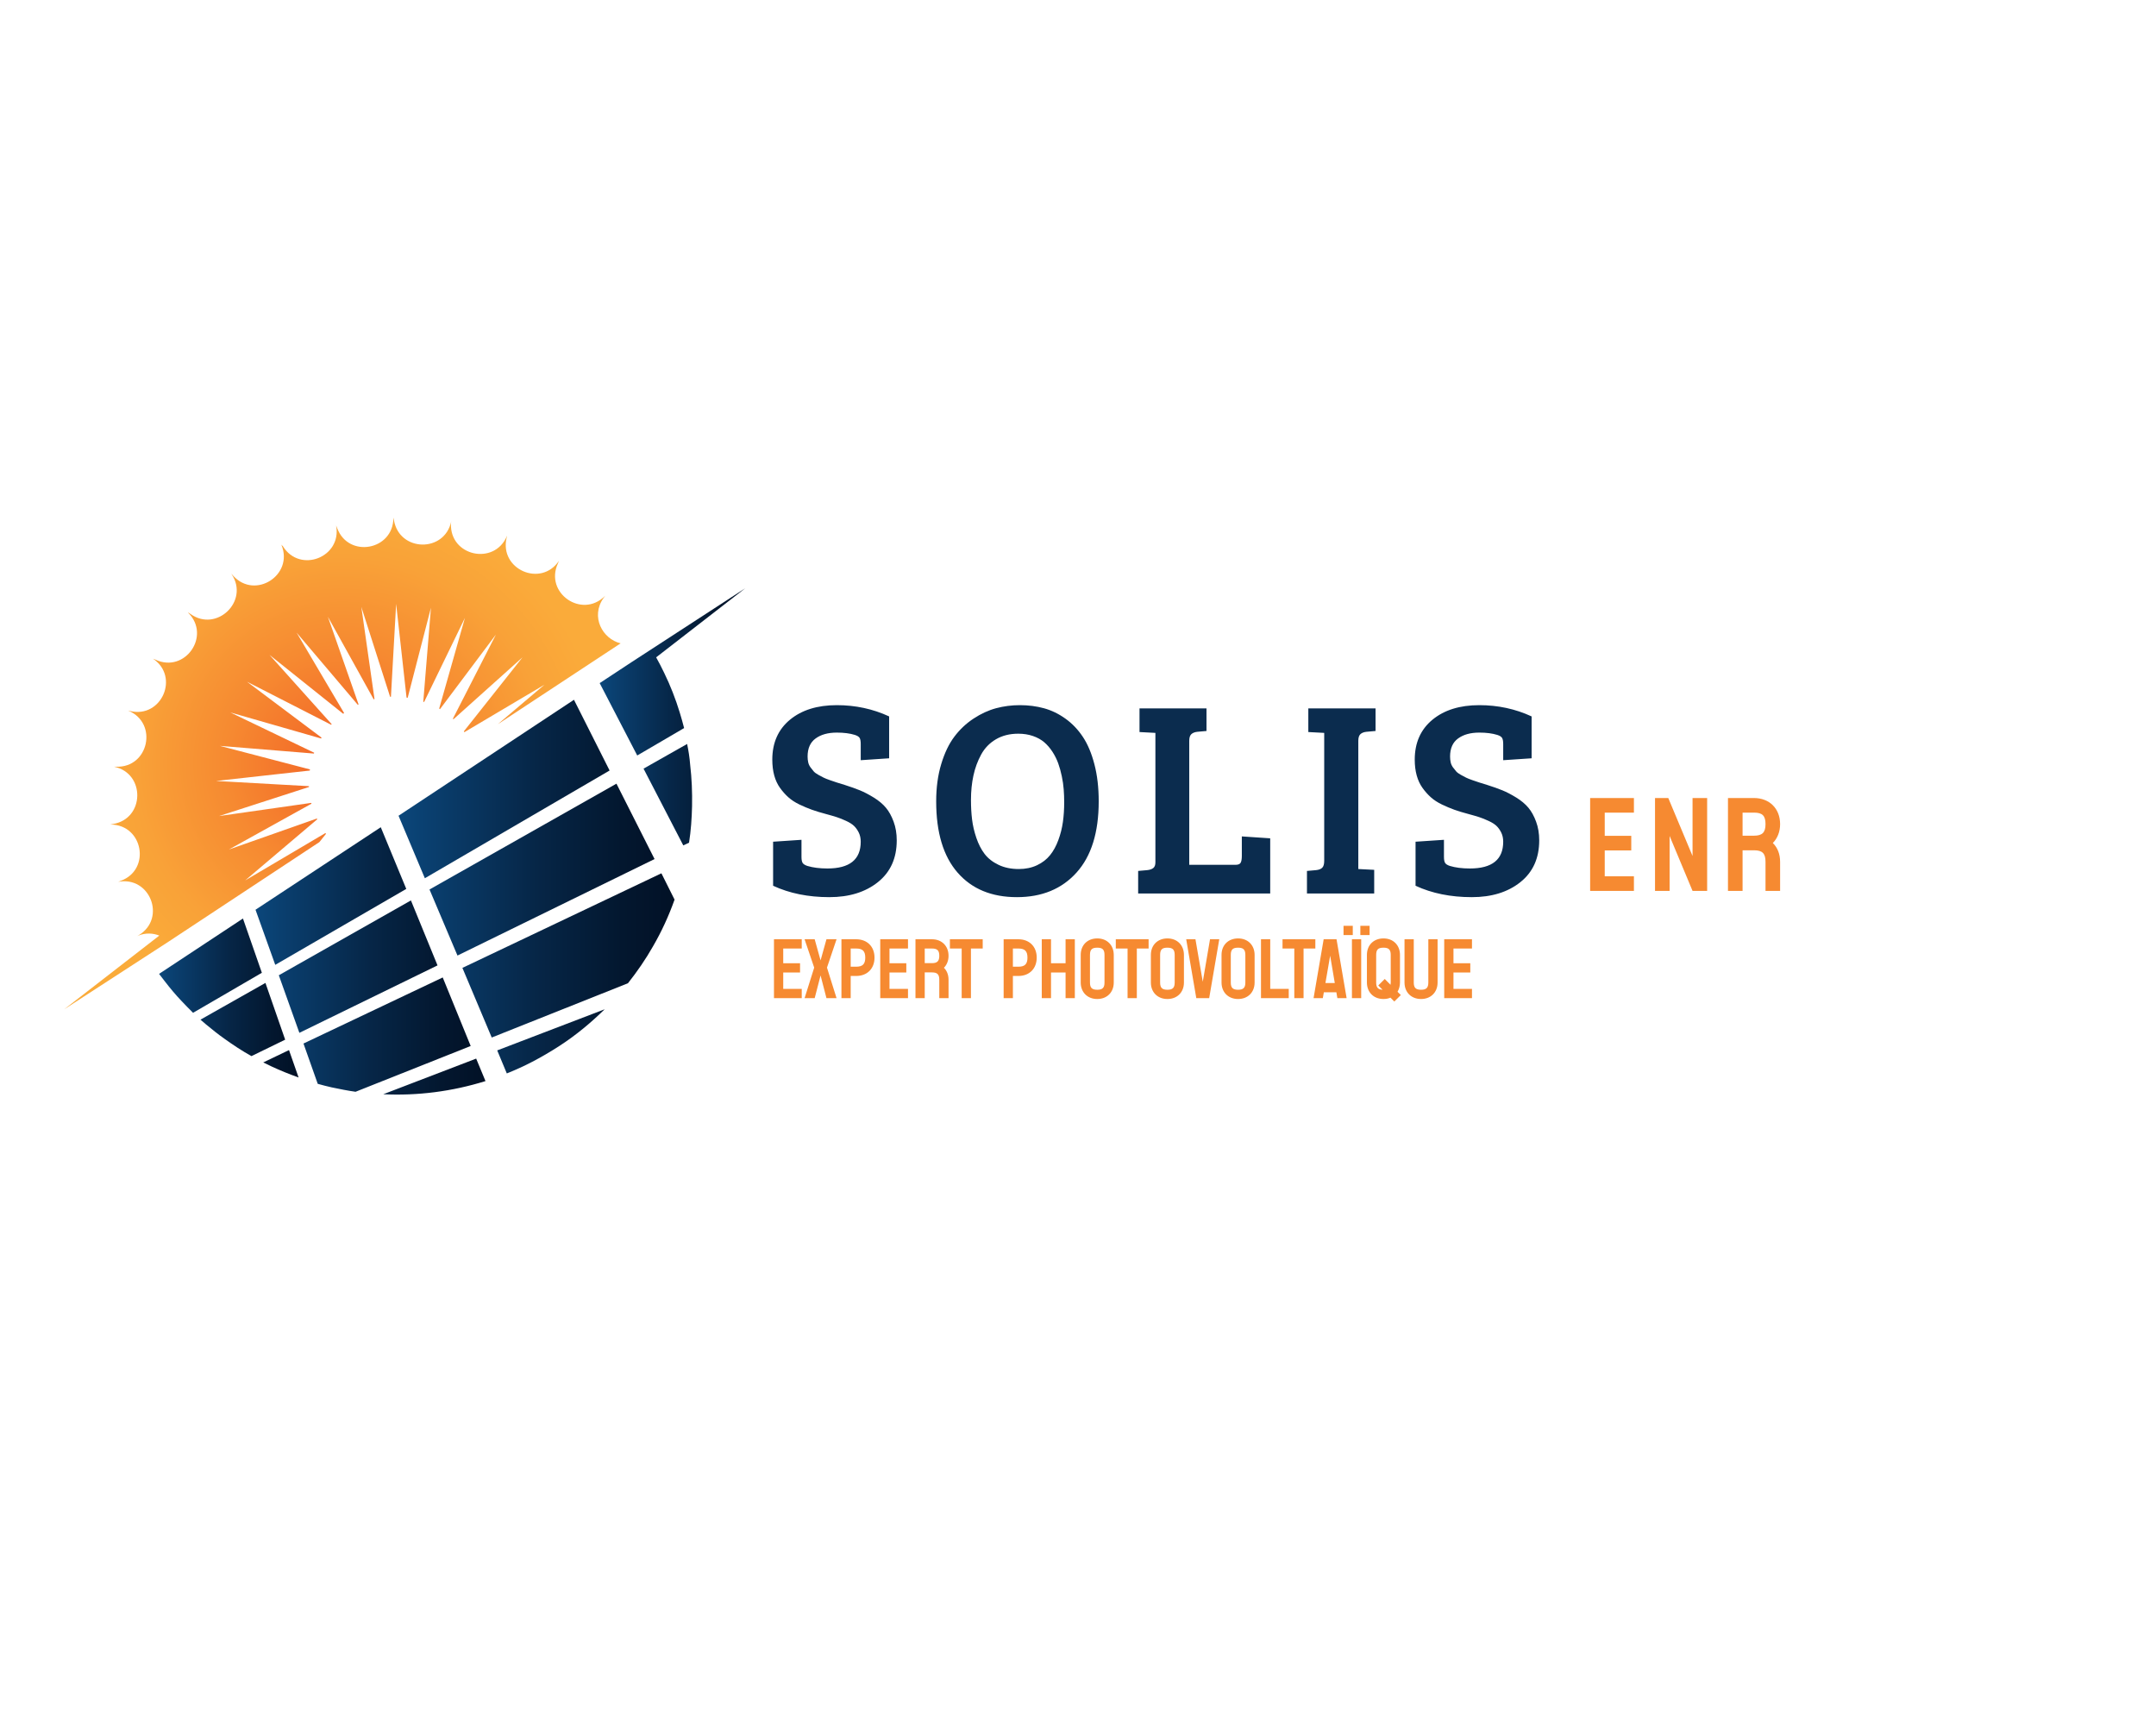
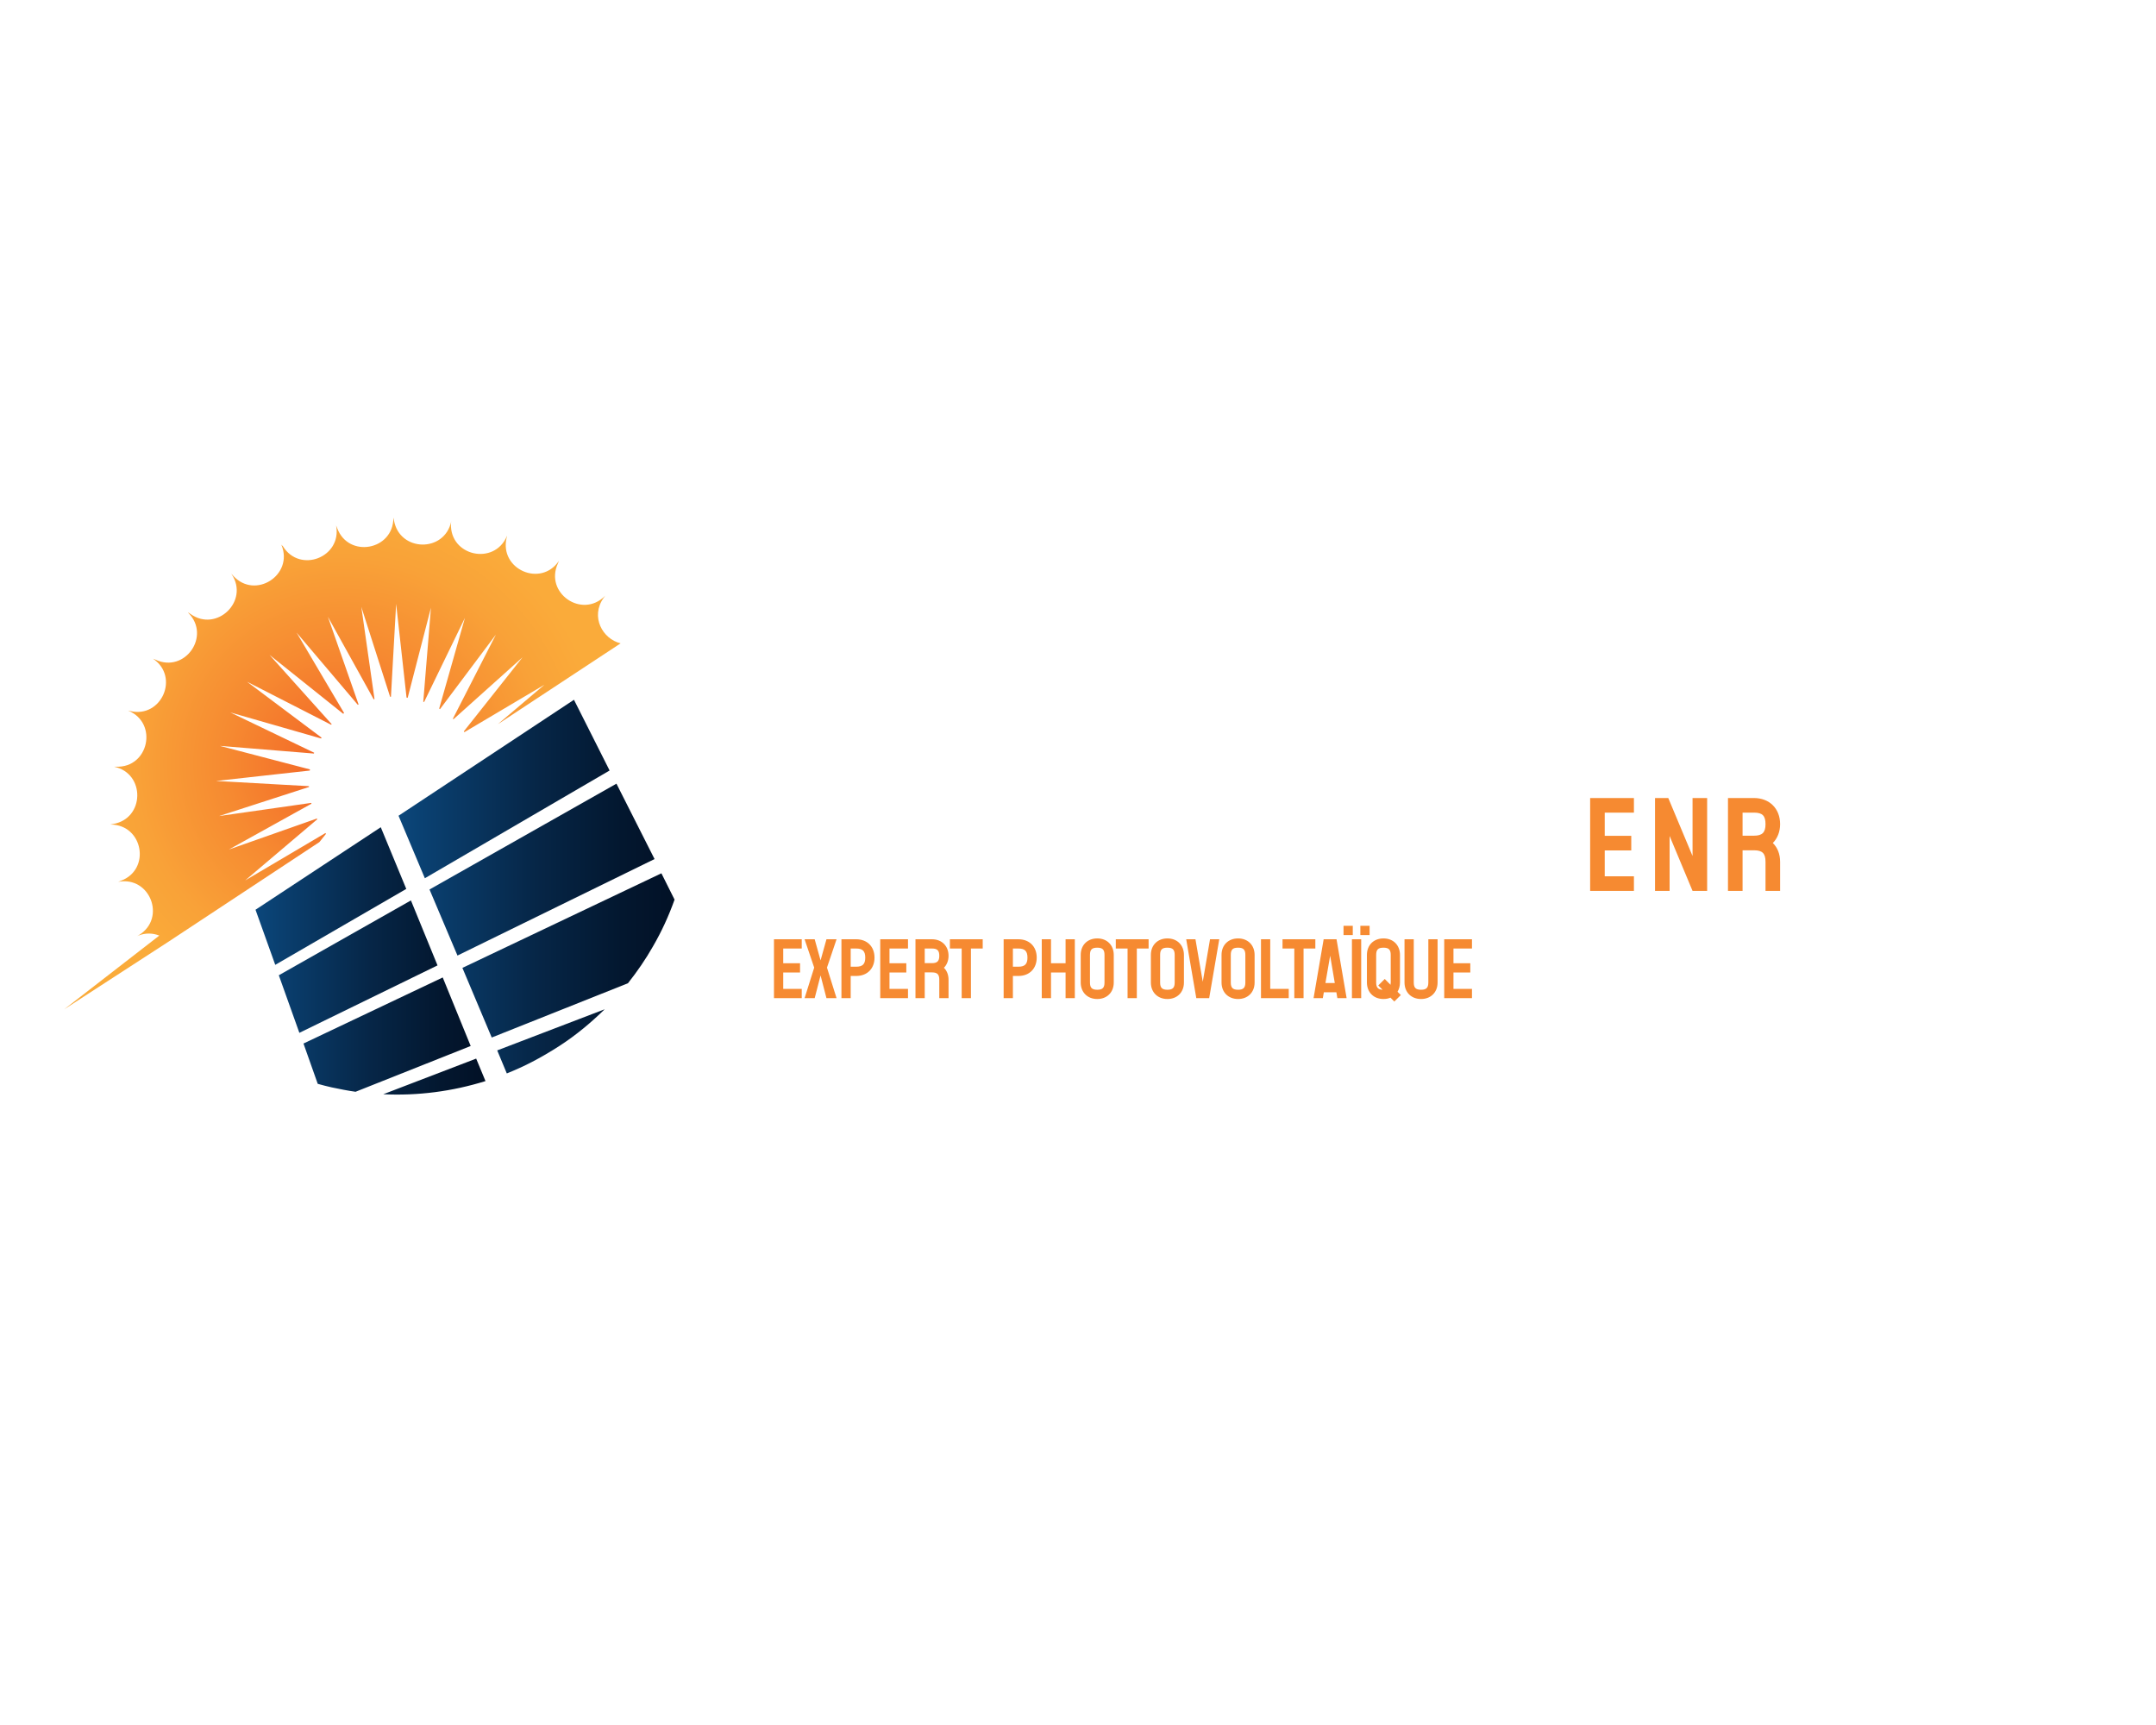
<svg xmlns="http://www.w3.org/2000/svg" version="1.1" width="1280" height="1024" viewBox="0 0 1280 1024" xml:space="preserve">
  <desc>Created with Fabric.js 5.3.0</desc>
  <defs>
</defs>
  <g transform="matrix(1 0 0 1 640 512)" id="background-logo">
    <rect style="stroke: none; stroke-width: 0; stroke-dasharray: none; stroke-linecap: butt; stroke-dashoffset: 0; stroke-linejoin: miter; stroke-miterlimit: 4; fill: rgb(255,255,255); fill-opacity: 0; fill-rule: nonzero; opacity: 1;" paint-order="stroke" x="-640" y="-512" rx="0" ry="0" width="1280" height="1024" />
  </g>
  <g transform="matrix(1.597 0 0 1.597 240.297 478.499)" id="logo-logo">
    <g style="" paint-order="stroke">
      <g transform="matrix(1.019 0 0 1.019 -23.174 -15.852)">
        <radialGradient id="SVGID_278_178725" gradientUnits="userSpaceOnUse" gradientTransform="matrix(1 0 0 1 0 0)" cx="121.264" cy="128.45" r="95.772" fx="121.264" fy="128.45">
          <stop offset="0%" style="stop-color:rgb(242,97,38);stop-opacity: 1" />
          <stop offset="1.343%" style="stop-color:rgb(242,98,38);stop-opacity: 1" />
          <stop offset="44.53%" style="stop-color:rgb(246,138,49);stop-opacity: 1" />
          <stop offset="78.91%" style="stop-color:rgb(249,162,56);stop-opacity: 1" />
          <stop offset="100%" style="stop-color:rgb(250,171,58);stop-opacity: 1" />
        </radialGradient>
        <path style="stroke: none; stroke-width: 1; stroke-dasharray: none; stroke-linecap: butt; stroke-dashoffset: 0; stroke-linejoin: miter; stroke-miterlimit: 4; fill: url(#SVGID_278_178725); fill-rule: nonzero; opacity: 1;" paint-order="stroke" transform=" translate(-121.3, -128.4)" d="M 222.8 84.6 C 216.2 83 211.7 74.9 216.6 68 L 217.2 67.2 L 217 67.4 C 208.6 75.7 195 66.2 199.9 55.5 L 200.3 54.5 C 193.7 64.3 178.5 57.6 181.2 46.1 L 181.4 45.3 L 181.3 45.5 C 176.7 56.3 160.5 52.8 160.9 41 L 161 39.9 L 161 40.1 C 158.6 51.6 142.1 51.3 140.1 39.7 L 139.9 38.7 L 139.9 38.9 C 139.8 50.7 123.5 53.6 119.4 42.6 L 119 41.6 C 121.2 53.2 105.8 59.2 99.6 49.2 L 99 48.6 C 99 48.6 99 48.7 99.1 48.8 C 103.5 59.7 89.5 68.7 81.5 60 L 80.8 59.2 L 80.9 59.4 C 87.4 69.2 75.4 80.7 65.9 73.9 L 65 73.3 L 65.1 73.5 C 73.4 81.9 63.9 95.5 53.2 90.6 L 52.2 90.2 C 62 96.8 55.3 112 43.9 109.3 L 43.1 109.1 C 43.1 109.1 43.2 109.1 43.3 109.2 C 54.1 113.8 50.6 130 38.8 129.6 L 37.8 129.6 L 38 129.6 C 49.5 132 49.2 148.6 37.6 150.5 L 36.6 150.7 L 36.8 150.7 C 48.6 150.8 51.5 167.1 40.5 171.2 L 39.5 171.6 C 51.1 169.4 57.1 184.8 47.1 191 L 46.4 191.4 C 46.4 191.4 46.5 191.4 46.6 191.3 C 49.5 190.1 52.2 190.3 54.5 191.2 L 19.8 218.1 L 57.9 193.4 C 57.9 193.4 57.9 193.4 57.9 193.4 L 112.9 157.1 L 115.3 154.1 C 115.2 154 115.2 153.9 115.1 153.8 L 85.8 171.1 L 112.1 148.8 C 112.1 148.7 112 148.6 112 148.5 L 79.9 159.8 L 110 143.1 C 110 143 110 142.9 109.9 142.8 L 76.3 147.6 L 109.1 137 C 109.1 136.9 109.1 136.8 109.1 136.7 L 75.2 134.8 L 109.4 131 C 109.4 130.9 109.4 130.7 109.5 130.6 L 76.6 122 L 110.9 124.8 C 110.9 124.7 111 124.6 111 124.5 L 80.4 109.8 L 113.5 119.3 C 113.6 119.2 113.6 119.1 113.7 119 L 86.5 98.6 L 117.2 114.3 C 117.3 114.2 117.3 114.1 117.4 114.1 L 94.7 88.8 L 121.6 110.3 C 121.7 110.2 121.8 110.1 121.9 110 L 104.6 80.7 L 126.9 107 C 127 107 127.1 106.9 127.2 106.9 L 116 74.9 L 132.7 105 C 132.8 105 132.9 105 133 104.9 L 128.2 71.3 L 138.7 104.1 C 138.8 104.1 138.9 104.1 139 104.1 L 140.9 70.2 L 144.7 104.4 C 144.8 104.4 145 104.4 145.1 104.5 L 153.6 71.6 L 150.8 105.9 C 150.9 105.9 151 106 151.1 106 L 166 75.3 L 156.6 108.4 C 156.7 108.5 156.8 108.5 156.9 108.6 L 177.3 81.4 L 161.6 112.1 C 161.7 112.2 161.8 112.2 161.8 112.3 L 187 89.7 L 165.6 116.7 C 165.7 116.8 165.7 116.9 165.8 117 L 195 99.7 L 178 114.1 L 222.8 84.6 z" stroke-linecap="round" />
      </g>
      <g transform="matrix(1.019 0 0 1.019 -65.397 71.345)">
        <linearGradient id="SVGID_279_178726" gradientUnits="userSpaceOnUse" gradientTransform="matrix(1 0 0 1 0 0)" x1="54.336" y1="214.039" x2="105.345" y2="214.039">
          <stop offset="0%" style="stop-color:rgb(11,71,123);stop-opacity: 1" />
          <stop offset="10.93%" style="stop-color:rgb(10,63,111);stop-opacity: 1" />
          <stop offset="49.91%" style="stop-color:rgb(6,38,71);stop-opacity: 1" />
          <stop offset="80.95%" style="stop-color:rgb(3,23,47);stop-opacity: 1" />
          <stop offset="100%" style="stop-color:rgb(2,17,38);stop-opacity: 1" />
        </linearGradient>
-         <path style="stroke: none; stroke-width: 1; stroke-dasharray: none; stroke-linecap: butt; stroke-dashoffset: 0; stroke-linejoin: miter; stroke-miterlimit: 4; fill: url(#SVGID_279_178726); fill-rule: nonzero; opacity: 1;" paint-order="stroke" transform=" translate(-79.85, -214)" d="M 91.9 204.8 L 66.8 219.4 C 66.7 219.3 66.6 219.2 66.5 219.1 C 65.2 217.8 63.9 216.5 62.6 215.1 C 60.4 212.8 58.4 210.4 56.4 207.8 C 55.7 206.9 55.1 206.1 54.4 205.2 L 85 185 L 91.9 204.8 z M 93.2 208.5 L 69.5 221.9 C 70.2 222.5 70.9 223.1 71.6 223.7 C 73.8 225.5 76 227.3 78.3 228.9 C 81.5 231.2 84.7 233.3 88.1 235.2 L 100.4 229.2 L 93.2 208.5 z M 92.4 237.5 C 93.4 238 94.5 238.5 95.5 239 C 98.7 240.5 102 241.8 105.3 243 L 101.8 233 L 92.4 237.5 z" stroke-linecap="round" />
      </g>
      <g transform="matrix(1.019 0 0 1.019 99.522 -33.169)">
        <linearGradient id="SVGID_280_178727" gradientUnits="userSpaceOnUse" gradientTransform="matrix(1 0 0 1 0 0)" x1="215.157" y1="111.335" x2="268.234" y2="111.335">
          <stop offset="0%" style="stop-color:rgb(11,71,123);stop-opacity: 1" />
          <stop offset="10.93%" style="stop-color:rgb(10,63,111);stop-opacity: 1" />
          <stop offset="49.91%" style="stop-color:rgb(6,38,71);stop-opacity: 1" />
          <stop offset="80.95%" style="stop-color:rgb(3,23,47);stop-opacity: 1" />
          <stop offset="100%" style="stop-color:rgb(2,17,38);stop-opacity: 1" />
        </linearGradient>
-         <path style="stroke: none; stroke-width: 1; stroke-dasharray: none; stroke-linecap: butt; stroke-dashoffset: 0; stroke-linejoin: miter; stroke-miterlimit: 4; fill: url(#SVGID_280_178727); fill-rule: nonzero; opacity: 1;" paint-order="stroke" transform=" translate(-241.75, -111.4)" d="M 215.2 99.1 L 226.9 91.4 L 226.9 91.4 L 228.9 90.1 L 268.3 64.5 L 235.8 89.7 C 236.8 91.5 237.8 93.4 238.7 95.3 C 241 100 242.9 104.9 244.4 109.8 C 245 111.7 245.5 113.6 246 115.5 L 228.9 125.5 L 215.2 99.1 z M 247.1 121.3 L 231.2 130.3 L 245.7 158.3 L 247.8 157.3 C 248.5 152.9 248.8 148.4 248.9 144 C 249 138.9 248.8 133.9 248.2 128.8 C 248 126.2 247.6 123.7 247.1 121.3 z" stroke-linecap="round" />
      </g>
      <g transform="matrix(1.019 0 0 1.019 48.997 29.937)">
        <linearGradient id="SVGID_281_178728" gradientUnits="userSpaceOnUse" gradientTransform="matrix(1 0 0 1 0 0)" x1="141.804" y1="173.356" x2="242.597" y2="173.356">
          <stop offset="0%" style="stop-color:rgb(11,71,123);stop-opacity: 1" />
          <stop offset="10.93%" style="stop-color:rgb(10,63,111);stop-opacity: 1" />
          <stop offset="49.91%" style="stop-color:rgb(6,38,71);stop-opacity: 1" />
          <stop offset="80.95%" style="stop-color:rgb(3,23,47);stop-opacity: 1" />
          <stop offset="100%" style="stop-color:rgb(2,17,38);stop-opacity: 1" />
        </linearGradient>
        <path style="stroke: none; stroke-width: 1; stroke-dasharray: none; stroke-linecap: butt; stroke-dashoffset: 0; stroke-linejoin: miter; stroke-miterlimit: 4; fill: url(#SVGID_281_178728); fill-rule: nonzero; opacity: 1;" paint-order="stroke" transform=" translate(-192.15, -173.35)" d="M 151.4 170.3 L 141.8 147.5 L 205.8 105.2 L 218.8 131 L 151.4 170.3 z M 163.3 198.5 L 235.2 163.3 L 221.3 135.8 L 153.1 174.4 L 163.3 198.5 z M 165.1 203 L 175.8 228.4 L 225.5 208.6 C 228.9 204.3 232 199.8 234.6 195.2 C 237.8 189.7 240.4 184 242.5 178.1 L 237.7 168.5 L 165.1 203 z M 181.3 241.5 C 184.3 240.3 187.4 238.9 190.3 237.4 C 193.8 235.6 197.2 233.6 200.6 231.4 C 206.6 227.5 212 223 217 218.1 L 177.8 233.1 L 181.3 241.5 z" stroke-linecap="round" />
      </g>
      <g transform="matrix(1.019 0 0 1.019 -12.733 57.554)">
        <linearGradient id="SVGID_282_178729" gradientUnits="userSpaceOnUse" gradientTransform="matrix(1 0 0 1 0 0)" x1="89.681" y1="200.48" x2="173.479" y2="200.48">
          <stop offset="0%" style="stop-color:rgb(11,71,123);stop-opacity: 1" />
          <stop offset="10.93%" style="stop-color:rgb(10,63,111);stop-opacity: 1" />
          <stop offset="49.91%" style="stop-color:rgb(6,38,71);stop-opacity: 1" />
          <stop offset="80.95%" style="stop-color:rgb(3,23,47);stop-opacity: 1" />
          <stop offset="100%" style="stop-color:rgb(2,17,38);stop-opacity: 1" />
        </linearGradient>
        <path style="stroke: none; stroke-width: 1; stroke-dasharray: none; stroke-linecap: butt; stroke-dashoffset: 0; stroke-linejoin: miter; stroke-miterlimit: 4; fill: url(#SVGID_282_178729); fill-rule: nonzero; opacity: 1;" paint-order="stroke" transform=" translate(-131.55, -200.461)" d="M 96.8 201.9 L 89.6 181.8 L 135.3 151.7 L 144.6 174.2 L 96.8 201.9 z M 136.2 249.1 C 148.7 249.7 161.3 248.1 173.5 244.3 L 170.1 236.1 L 136.2 249.1 z M 157.9 206.5 L 107.1 230.6 L 112.3 245.3 C 114 245.8 115.7 246.2 117.4 246.6 C 120.3 247.2 123.2 247.8 126.1 248.2 L 168.1 231.5 L 157.9 206.5 z M 146.3 178.4 L 98.1 205.7 L 105.6 226.7 L 156 202.1 L 146.3 178.4 z" stroke-linecap="round" />
      </g>
    </g>
  </g>
  <g transform="matrix(1.921 0 0 1.921 686.164 475.583)" id="text-logo">
    <g style="" paint-order="stroke">
      <g transform="matrix(1 0 0 1 0 0)" id="text-logo-path-0">
-         <path style="stroke: rgb(255,255,255); stroke-width: 0; stroke-dasharray: none; stroke-linecap: butt; stroke-dashoffset: 0; stroke-linejoin: miter; stroke-miterlimit: 4; fill: rgb(11,44,78); fill-rule: nonzero; opacity: 1;" paint-order="stroke" transform=" translate(-122.21, 28.535)" d="M 3.7 -41.36 L 3.7 -41.36 Q 3.7 -49.17 9.15 -53.69 Q 14.61 -58.2 23.64 -58.2 L 23.64 -58.2 Q 32.29 -58.2 39.81 -54.72 L 39.81 -54.72 L 39.81 -41.78 L 31.03 -41.19 L 31.03 -46.19 Q 31.03 -47.49 30.7 -48.06 Q 30.36 -48.63 29.23 -49 L 29.23 -49 Q 26.92 -49.72 23.64 -49.72 L 23.64 -49.72 Q 19.57 -49.72 17.09 -47.91 Q 14.61 -46.11 14.61 -42.33 L 14.61 -42.33 Q 14.61 -41.36 14.8 -40.52 Q 14.99 -39.68 15.52 -38.97 Q 16.04 -38.25 16.5 -37.73 Q 16.96 -37.21 17.95 -36.66 Q 18.94 -36.11 19.57 -35.8 Q 20.2 -35.48 21.58 -35 Q 22.97 -34.52 23.68 -34.29 Q 24.4 -34.06 26.08 -33.55 L 26.08 -33.55 Q 28.85 -32.67 30.8 -31.87 Q 32.75 -31.07 35.06 -29.65 Q 37.37 -28.22 38.8 -26.52 Q 40.23 -24.82 41.19 -22.21 Q 42.16 -19.61 42.16 -16.42 L 42.16 -16.42 Q 42.16 -8.15 36.34 -3.51 Q 30.53 1.13 21.33 1.13 L 21.33 1.13 Q 11.55 1.13 3.95 -2.39 L 3.95 -2.39 L 3.95 -16 L 12.72 -16.59 L 12.72 -11.34 Q 12.72 -10.04 13.06 -9.47 Q 13.4 -8.9 14.53 -8.52 L 14.53 -8.52 Q 17.13 -7.73 20.74 -7.73 L 20.74 -7.73 Q 31.03 -7.73 31.03 -16 L 31.03 -16 Q 31.03 -17.59 30.42 -18.83 Q 29.81 -20.07 28.95 -20.89 Q 28.09 -21.71 26.5 -22.44 Q 24.9 -23.18 23.6 -23.6 Q 22.3 -24.02 20.11 -24.61 L 20.11 -24.61 Q 17.72 -25.24 15.92 -25.89 Q 14.11 -26.54 12.09 -27.5 Q 10.08 -28.47 8.67 -29.73 Q 7.26 -30.99 6.09 -32.63 Q 4.91 -34.27 4.3 -36.47 Q 3.7 -38.67 3.7 -41.36 Z M 54.35 -28.47 L 54.35 -28.47 Q 54.35 -34.85 55.91 -40 Q 57.46 -45.14 59.98 -48.48 Q 62.5 -51.82 65.92 -54.06 Q 69.34 -56.31 72.89 -57.26 Q 76.44 -58.2 80.22 -58.2 L 80.22 -58.2 Q 84.17 -58.2 87.67 -57.24 Q 91.18 -56.27 94.31 -54.02 Q 97.44 -51.78 99.68 -48.4 Q 101.93 -45.02 103.25 -39.93 Q 104.58 -34.85 104.58 -28.47 L 104.58 -28.47 Q 104.58 -14.07 97.73 -6.47 Q 90.89 1.13 79.3 1.13 L 79.3 1.13 Q 67.58 1.13 60.97 -6.45 Q 54.35 -14.03 54.35 -28.47 Z M 65.1 -28.89 L 65.1 -28.89 Q 65.1 -25.66 65.44 -22.89 Q 65.77 -20.11 66.76 -17.2 Q 67.75 -14.28 69.32 -12.22 Q 70.9 -10.16 73.61 -8.86 Q 76.31 -7.56 79.88 -7.56 L 79.88 -7.56 Q 83.03 -7.56 85.51 -8.73 Q 87.99 -9.91 89.54 -11.84 Q 91.1 -13.77 92.1 -16.5 Q 93.11 -19.23 93.51 -22.09 Q 93.91 -24.94 93.91 -28.22 L 93.91 -28.22 Q 93.91 -30.23 93.76 -32.17 Q 93.62 -34.1 93.17 -36.24 Q 92.73 -38.38 92.06 -40.23 Q 91.39 -42.08 90.28 -43.8 Q 89.16 -45.52 87.74 -46.74 Q 86.31 -47.96 84.25 -48.67 Q 82.19 -49.38 79.72 -49.38 L 79.72 -49.38 Q 75.77 -49.38 72.83 -47.66 Q 69.89 -45.94 68.25 -42.94 Q 66.61 -39.93 65.86 -36.45 Q 65.1 -32.96 65.1 -28.89 Z M 157.58 0 L 116.77 0 L 116.77 -6.97 L 119.58 -7.22 Q 120.8 -7.35 121.45 -7.87 Q 122.1 -8.4 122.1 -9.62 L 122.1 -9.62 L 122.1 -49.63 L 117.19 -49.89 L 117.19 -57.19 L 137.89 -57.19 L 137.89 -50.22 L 135.08 -49.97 Q 133.86 -49.84 133.21 -49.24 Q 132.56 -48.63 132.56 -47.2 L 132.56 -47.2 L 132.56 -8.86 L 146.83 -8.86 Q 148.09 -8.86 148.45 -9.51 Q 148.81 -10.16 148.81 -11.59 L 148.81 -11.59 L 148.81 -17.64 L 157.58 -17.05 L 157.58 0 Z M 189.72 0 L 168.94 0 L 168.94 -6.97 L 171.75 -7.22 Q 173.05 -7.35 173.66 -7.96 Q 174.27 -8.57 174.27 -10.08 L 174.27 -10.08 L 174.27 -49.63 L 169.36 -49.89 L 169.36 -57.19 L 190.14 -57.19 L 190.14 -50.22 L 187.33 -49.97 Q 186.11 -49.84 185.46 -49.24 Q 184.81 -48.63 184.81 -47.2 L 184.81 -47.2 L 184.81 -7.56 L 189.72 -7.31 L 189.72 0 Z M 202.25 -41.36 L 202.25 -41.36 Q 202.25 -49.17 207.71 -53.69 Q 213.17 -58.2 222.2 -58.2 L 222.2 -58.2 Q 230.85 -58.2 238.37 -54.72 L 238.37 -54.72 L 238.37 -41.78 L 229.59 -41.19 L 229.59 -46.19 Q 229.59 -47.49 229.25 -48.06 Q 228.92 -48.63 227.78 -49 L 227.78 -49 Q 225.47 -49.72 222.2 -49.72 L 222.2 -49.72 Q 218.13 -49.72 215.65 -47.91 Q 213.17 -46.11 213.17 -42.33 L 213.17 -42.33 Q 213.17 -41.36 213.36 -40.52 Q 213.55 -39.68 214.07 -38.97 Q 214.6 -38.25 215.06 -37.73 Q 215.52 -37.21 216.51 -36.66 Q 217.5 -36.11 218.13 -35.8 Q 218.76 -35.48 220.14 -35 Q 221.53 -34.52 222.24 -34.29 Q 222.96 -34.06 224.63 -33.55 L 224.63 -33.55 Q 227.41 -32.67 229.36 -31.87 Q 231.31 -31.07 233.62 -29.65 Q 235.93 -28.22 237.36 -26.52 Q 238.79 -24.82 239.75 -22.21 Q 240.72 -19.61 240.72 -16.42 L 240.72 -16.42 Q 240.72 -8.15 234.9 -3.51 Q 229.09 1.13 219.89 1.13 L 219.89 1.13 Q 210.11 1.13 202.5 -2.39 L 202.5 -2.39 L 202.5 -16 L 211.28 -16.59 L 211.28 -11.34 Q 211.28 -10.04 211.62 -9.47 Q 211.95 -8.9 213.09 -8.52 L 213.09 -8.52 Q 215.69 -7.73 219.3 -7.73 L 219.3 -7.73 Q 229.59 -7.73 229.59 -16 L 229.59 -16 Q 229.59 -17.59 228.98 -18.83 Q 228.37 -20.07 227.51 -20.89 Q 226.65 -21.71 225.05 -22.44 Q 223.46 -23.18 222.16 -23.6 Q 220.86 -24.02 218.67 -24.61 L 218.67 -24.61 Q 216.28 -25.24 214.47 -25.89 Q 212.67 -26.54 210.65 -27.5 Q 208.64 -28.47 207.23 -29.73 Q 205.82 -30.99 204.65 -32.63 Q 203.47 -34.27 202.86 -36.47 Q 202.25 -38.67 202.25 -41.36 Z" stroke-linecap="round" />
-       </g>
+         </g>
    </g>
  </g>
  <g transform="matrix(1.921 0 0 1.921 1000.445 501.292)" id="tagline-c97ed63d-d1db-43af-890f-241684e96f7b-logo">
    <g style="" paint-order="stroke">
      <g transform="matrix(1 0 0 1 0 0)" id="tagline-c97ed63d-d1db-43af-890f-241684e96f7b-logo-path-0">
        <path style="stroke: none; stroke-width: 0; stroke-dasharray: none; stroke-linecap: butt; stroke-dashoffset: 0; stroke-linejoin: miter; stroke-miterlimit: 4; fill: rgb(246,138,49); fill-rule: nonzero; opacity: 1;" paint-order="stroke" transform=" translate(-30.995, 14.35)" d="M 1.64 -28.7 L 1.64 0 L 15.17 0 L 15.17 -4.51 L 6.15 -4.51 L 6.15 -12.51 L 14.35 -12.51 L 14.35 -17.02 L 6.15 -17.02 L 6.15 -24.19 L 15.17 -24.19 L 15.17 -28.7 Z M 21.69 -28.7 L 21.69 0 L 26.2 0 L 26.2 -16.97 L 33.29 0 L 37.8 0 L 37.8 -28.7 L 33.29 -28.7 L 33.29 -10.78 L 25.79 -28.7 Z M 52.27 -28.7 L 44.24 -28.7 L 44.24 0 L 48.75 0 L 48.75 -12.55 L 52.27 -12.55 C 54.86 -12.55 55.84 -11.6 55.84 -8.98 L 55.84 0 L 60.35 0 L 60.35 -8.98 C 60.35 -11.4 59.53 -13.41 58.1 -14.8 C 59.53 -16.24 60.35 -18.29 60.35 -20.62 C 60.35 -25.5 56.99 -28.7 52.27 -28.7 Z M 48.75 -17.06 L 48.75 -24.19 L 52.27 -24.19 C 54.86 -24.19 55.84 -23.25 55.84 -20.62 C 55.84 -18.08 54.86 -17.06 52.27 -17.06 Z" stroke-linecap="round" />
      </g>
    </g>
  </g>
  <g transform="matrix(1.921 0 0 1.921 666.703 572.054)" id="tagline-cf5e1509-4a39-4239-91b2-ea18c2e4ea40-logo">
    <g style="" paint-order="stroke">
      <g transform="matrix(1 0 0 1 0 0)" id="tagline-cf5e1509-4a39-4239-91b2-ea18c2e4ea40-logo-path-0">
        <path style="stroke: none; stroke-width: 0; stroke-dasharray: none; stroke-linecap: butt; stroke-dashoffset: 0; stroke-linejoin: miter; stroke-miterlimit: 4; fill: rgb(246,138,49); fill-rule: nonzero; opacity: 1;" paint-order="stroke" transform=" translate(-108.9, 10.66)" d="M 1.04 -18.2 L 1.04 0 L 9.62 0 L 9.62 -2.86 L 3.9 -2.86 L 3.9 -7.93 L 9.1 -7.93 L 9.1 -10.79 L 3.9 -10.79 L 3.9 -15.34 L 9.62 -15.34 L 9.62 -18.2 Z M 13.47 -9.44 L 10.5 0 L 13.62 0 L 15.44 -7.02 L 17.26 0 L 20.38 0 L 17.42 -9.44 L 20.38 -18.2 L 17.26 -18.2 L 15.44 -11.67 L 13.62 -18.2 L 10.5 -18.2 Z M 26.44 -18.2 L 21.89 -18.2 L 21.89 0 L 24.75 0 L 24.75 -6.86 L 26.44 -6.86 C 29.93 -6.86 32.11 -9.2 32.11 -12.53 C 32.11 -16.02 29.77 -18.2 26.44 -18.2 Z M 24.75 -9.72 L 24.75 -15.34 L 26.44 -15.34 C 28.42 -15.34 29.25 -14.56 29.25 -12.53 C 29.25 -10.56 28.47 -9.72 26.44 -9.72 Z M 33.88 -18.2 L 33.88 0 L 42.46 0 L 42.46 -2.86 L 36.74 -2.86 L 36.74 -7.93 L 41.94 -7.93 L 41.94 -10.79 L 36.74 -10.79 L 36.74 -15.34 L 42.46 -15.34 L 42.46 -18.2 Z M 49.87 -18.2 L 44.77 -18.2 L 44.77 0 L 47.63 0 L 47.63 -7.96 L 49.87 -7.96 C 51.51 -7.96 52.13 -7.36 52.13 -5.69 L 52.13 0 L 54.99 0 L 54.99 -5.69 C 54.99 -7.23 54.47 -8.5 53.56 -9.39 C 54.47 -10.3 54.99 -11.6 54.99 -13.08 C 54.99 -16.17 52.86 -18.2 49.87 -18.2 Z M 47.63 -10.82 L 47.63 -15.34 L 49.87 -15.34 C 51.51 -15.34 52.13 -14.74 52.13 -13.08 C 52.13 -11.47 51.51 -10.82 49.87 -10.82 Z M 65.55 -18.2 L 55.41 -18.2 L 55.41 -15.34 L 59.05 -15.34 L 59.05 0 L 61.91 0 L 61.91 -15.34 L 65.55 -15.34 Z M 76.57 -18.2 L 72.02 -18.2 L 72.02 0 L 74.88 0 L 74.88 -6.86 L 76.57 -6.86 C 80.05 -6.86 82.24 -9.2 82.24 -12.53 C 82.24 -16.02 79.9 -18.2 76.57 -18.2 Z M 74.88 -9.72 L 74.88 -15.34 L 76.57 -15.34 C 78.55 -15.34 79.38 -14.56 79.38 -12.53 C 79.38 -10.56 78.6 -9.72 76.57 -9.72 Z M 83.8 -18.2 L 83.8 0 L 86.66 0 L 86.66 -7.93 L 91.16 -7.93 L 91.16 0 L 94.02 0 L 94.02 -18.2 L 91.16 -18.2 L 91.16 -10.79 L 86.66 -10.79 L 86.66 -18.2 Z M 95.84 -13.36 L 95.84 -4.84 C 95.84 -1.87 97.86 0.26 100.96 0.26 C 103.92 0.26 106.05 -1.77 106.05 -4.84 L 106.05 -13.36 C 106.05 -16.33 104.03 -18.46 100.96 -18.46 C 97.99 -18.46 95.84 -16.48 95.84 -13.36 Z M 98.7 -4.84 L 98.7 -13.36 C 98.7 -15.03 99.32 -15.6 100.96 -15.6 C 102.6 -15.6 103.19 -14.98 103.19 -13.36 L 103.19 -4.84 C 103.19 -3.2 102.57 -2.6 100.96 -2.6 C 99.29 -2.6 98.7 -3.22 98.7 -4.84 Z M 116.82 -18.2 L 106.68 -18.2 L 106.68 -15.34 L 110.32 -15.34 L 110.32 0 L 113.18 0 L 113.18 -15.34 L 116.82 -15.34 Z M 117.52 -13.36 L 117.52 -4.84 C 117.52 -1.87 119.55 0.26 122.64 0.26 C 125.61 0.26 127.74 -1.77 127.74 -4.84 L 127.74 -13.36 C 127.74 -16.33 125.71 -18.46 122.64 -18.46 C 119.68 -18.46 117.52 -16.48 117.52 -13.36 Z M 120.38 -4.84 L 120.38 -13.36 C 120.38 -15.03 121 -15.6 122.64 -15.6 C 124.28 -15.6 124.88 -14.98 124.88 -13.36 L 124.88 -4.84 C 124.88 -3.2 124.25 -2.6 122.64 -2.6 C 120.98 -2.6 120.38 -3.22 120.38 -4.84 Z M 131.56 0 L 135.54 0 L 138.66 -18.2 L 135.8 -18.2 L 133.56 -5.07 L 131.3 -18.2 L 128.44 -18.2 Z M 139.36 -13.36 L 139.36 -4.84 C 139.36 -1.87 141.39 0.26 144.48 0.26 C 147.45 0.26 149.58 -1.77 149.58 -4.84 L 149.58 -13.36 C 149.58 -16.33 147.55 -18.46 144.48 -18.46 C 141.52 -18.46 139.36 -16.48 139.36 -13.36 Z M 142.22 -4.84 L 142.22 -13.36 C 142.22 -15.03 142.84 -15.6 144.48 -15.6 C 146.12 -15.6 146.72 -14.98 146.72 -13.36 L 146.72 -4.84 C 146.72 -3.2 146.09 -2.6 144.48 -2.6 C 142.82 -2.6 142.22 -3.22 142.22 -4.84 Z M 151.55 -18.2 L 151.55 0 L 160.13 0 L 160.13 -2.86 L 154.41 -2.86 L 154.41 -18.2 Z M 168.35 -18.2 L 158.21 -18.2 L 158.21 -15.34 L 161.85 -15.34 L 161.85 0 L 164.71 0 L 164.71 -15.34 L 168.35 -15.34 Z M 170.92 -18.2 L 167.8 0 L 170.66 0 L 170.98 -1.82 L 174.85 -1.82 L 175.16 0 L 178.02 0 L 174.9 -18.2 Z M 171.47 -4.68 L 172.93 -13.13 L 174.36 -4.68 Z M 179.66 -18.2 L 179.66 0 L 182.52 0 L 182.52 -18.2 Z M 177.06 -19.5 L 179.92 -19.5 L 179.92 -22.36 L 177.06 -22.36 Z M 182.26 -19.5 L 185.12 -19.5 L 185.12 -22.36 L 182.26 -22.36 Z M 184.29 -13.36 L 184.29 -4.84 C 184.29 -1.87 186.32 0.26 189.41 0.26 C 190.19 0.26 190.92 0.13 191.57 -0.16 L 192.76 1.04 L 194.77 -0.96 L 193.75 -1.98 C 194.22 -2.76 194.51 -3.74 194.51 -4.84 L 194.51 -13.36 C 194.51 -16.33 192.48 -18.46 189.41 -18.46 C 186.45 -18.46 184.29 -16.48 184.29 -13.36 Z M 187.15 -4.84 L 187.15 -13.36 C 187.15 -15.03 187.77 -15.6 189.41 -15.6 C 191.05 -15.6 191.65 -14.98 191.65 -13.36 L 191.65 -4.84 C 191.65 -4.58 191.62 -4.34 191.59 -4.13 L 189.8 -5.93 L 187.8 -3.93 L 189.12 -2.6 C 187.67 -2.68 187.15 -3.33 187.15 -4.84 Z M 201.03 0.26 C 204 0.26 206.13 -1.77 206.13 -4.84 L 206.13 -18.2 L 203.27 -18.2 L 203.27 -4.84 C 203.27 -3.2 202.64 -2.6 201.03 -2.6 C 199.37 -2.6 198.77 -3.22 198.77 -4.84 L 198.77 -18.2 L 195.91 -18.2 L 195.91 -4.84 C 195.91 -1.87 197.94 0.26 201.03 0.26 Z M 208.18 -18.2 L 208.18 0 L 216.76 0 L 216.76 -2.86 L 211.04 -2.86 L 211.04 -7.93 L 216.24 -7.93 L 216.24 -10.79 L 211.04 -10.79 L 211.04 -15.34 L 216.76 -15.34 L 216.76 -18.2 Z" stroke-linecap="round" />
      </g>
    </g>
  </g>
</svg>